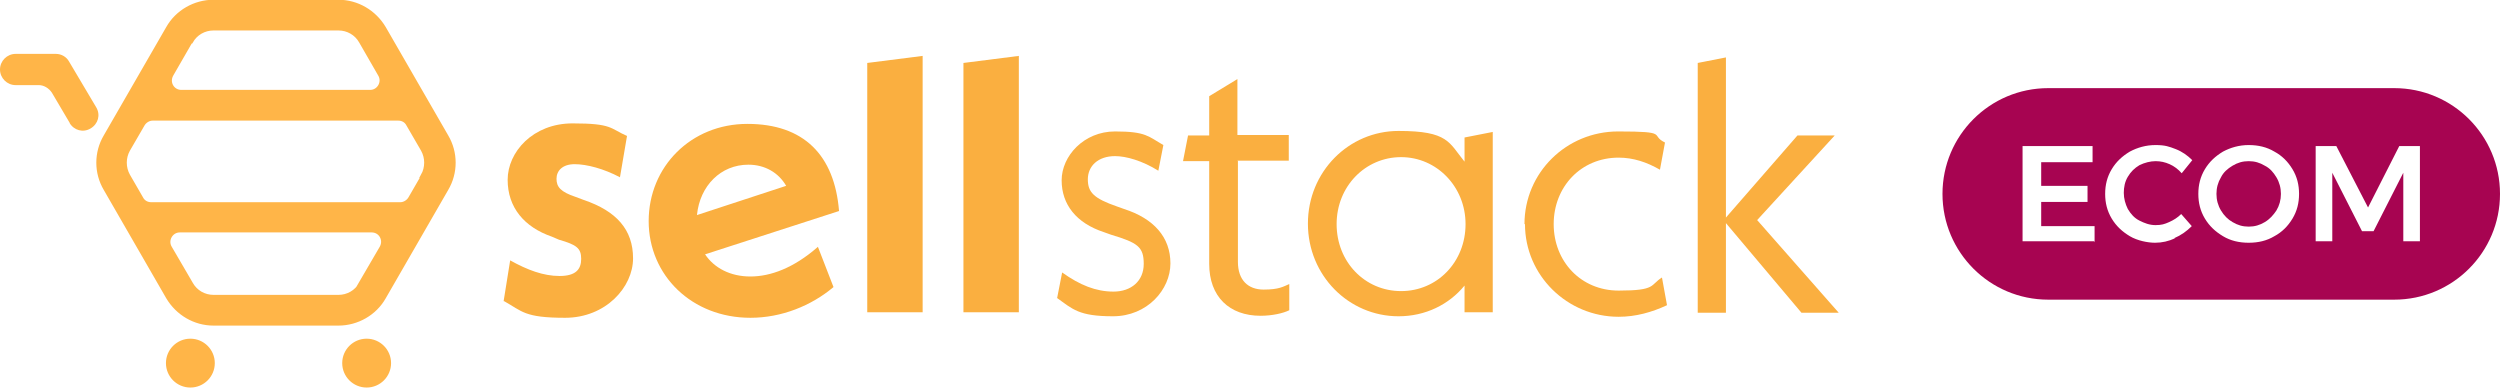
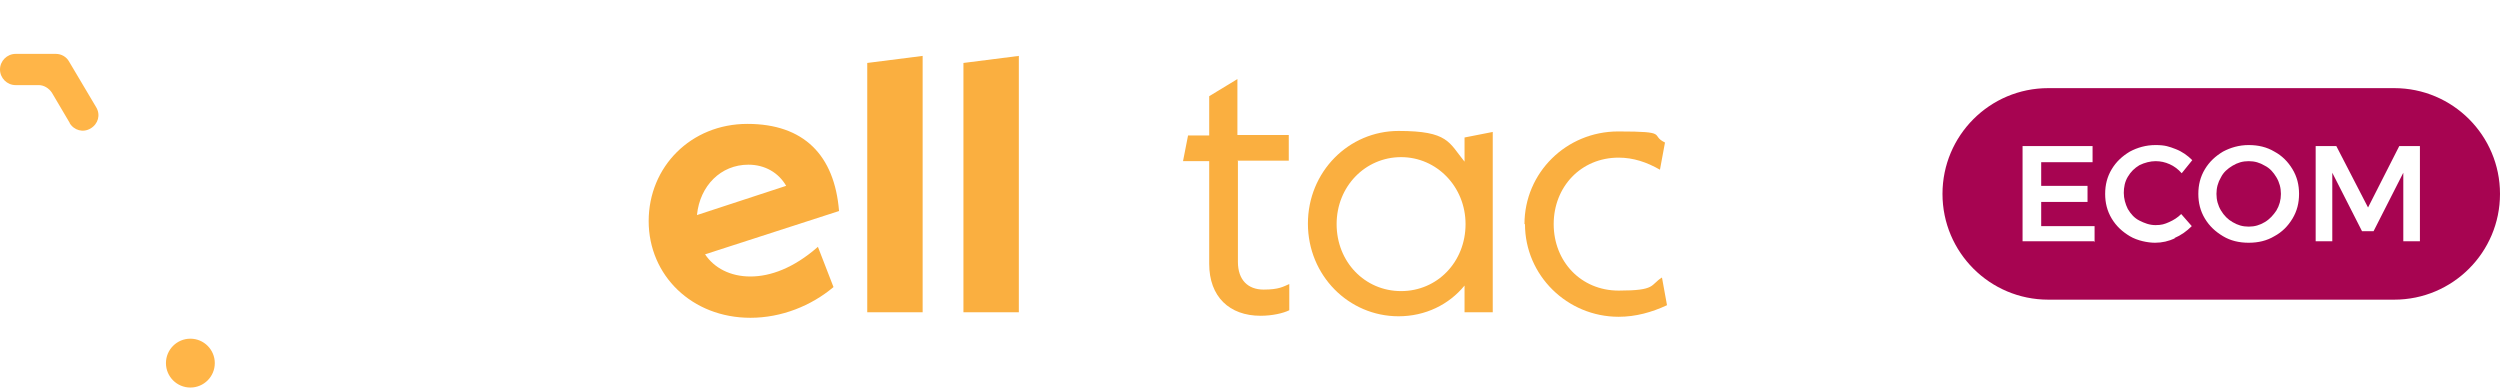
<svg xmlns="http://www.w3.org/2000/svg" version="1.1" viewBox="0 0 496.4 77">
  <defs>
    <style>
      .cls-1, .cls-2 {
        fill: #ffb548;
      }

      .cls-2 {
        stroke: #ffb548;
        stroke-miterlimit: 10;
        stroke-width: .9px;
      }

      .cls-3 {
        fill: #faaf40;
      }

      .cls-4 {
        fill: #a70451;
      }
    </style>
  </defs>
  <g>
    <g id="Layer_1">
      <g>
        <g>
          <g>
-             <path class="cls-2" d="M88.6,27.1l-12.4-21.5c-1.9-3.2-5.3-5.2-9-5.2h-24.8c-3.7,0-7.2,2-9,5.2l-12.4,21.5c-1.9,3.2-1.9,7.2,0,10.4l12.4,21.5c1.9,3.2,5.3,5.2,9,5.2h24.8c3.7,0,7.2-2,9-5.2l12.4-21.5c1.9-3.2,1.9-7.2,0-10.4ZM37.9,8.2c.9-1.6,2.6-2.6,4.5-2.6h24.8c1.9,0,3.6,1,4.5,2.6l3.8,6.6c.9,1.5-.2,3.5-2,3.5h-37.5c-1.8,0-2.9-1.9-2-3.5l3.8-6.6ZM71.7,56.4c-.9,1.6-2.6,2.6-4.5,2.6h-24.8c-1.9,0-3.6-1-4.5-2.6l-4.2-7.2c-.9-1.5.2-3.5,2-3.5h38.1c1.8,0,2.9,1.9,2,3.5l-4.2,7.2ZM84.1,34.9l-2.6,4.5c-.4.7-1.2,1.2-2,1.2H30c-.8,0-1.6-.4-2-1.2l-2.6-4.5c-.9-1.6-.9-3.6,0-5.2l2.9-5c.4-.7,1.2-1.2,2-1.2h48.8c.8,0,1.6.4,2,1.2l2.9,5c.9,1.6.9,3.6,0,5.2Z" />
            <circle class="cls-2" cx="37.8" cy="72.1" r="4.4" />
-             <circle class="cls-2" cx="72.8" cy="72.1" r="4.4" />
            <path class="cls-1" d="M13.9,24.5l-3.6-6.1c-.6-.9-1.6-1.5-2.6-1.5H3.1c-1.7,0-3.1-1.4-3.1-3.1h0c0-1.7,1.4-3.1,3.1-3.1h8c1.1,0,2.1.6,2.6,1.5l5.4,9.1c.9,1.5.4,3.3-1.1,4.2h0c-1.5.9-3.3.4-4.2-1.1Z" />
          </g>
-           <path class="cls-3" d="M100,59.8l1.3-8.1c3.4,1.9,6.6,3.1,9.8,3.1s4.3-1.3,4.3-3.4-.9-2.8-4.4-3.8l-1.4-.6c-5.5-1.9-8.8-5.8-8.8-11.3s5-11.2,12.9-11.2,7.4,1,10.8,2.5l-1.4,8.2c-3.2-1.7-6.6-2.6-9-2.6s-3.6,1.3-3.6,2.9.8,2.6,3.8,3.6l1.6.6c6.5,2.2,9.8,5.9,9.8,11.6s-5.4,11.8-13.5,11.8-8.5-1.3-12.1-3.3Z" />
          <path class="cls-3" d="M162.4,49l3.1,8c-4.4,3.7-10.3,6.1-16.5,6.1-11.6,0-20.2-8.4-20.2-19.2s8.4-19.3,19.6-19.3,17.3,6.2,18.2,17.3l-26.6,8.6c1.8,2.7,5,4.4,9,4.4s8.6-1.7,13.3-5.8ZM138.4,42.7l17.7-5.8c-1.5-2.6-4.2-4.2-7.5-4.2-5.5,0-9.6,4.2-10.2,9.9Z" />
          <path class="cls-3" d="M172.2,12.5l11-1.4v50.9h-11V12.5Z" />
          <path class="cls-3" d="M191.3,12.5l11-1.4v50.9h-11V12.5Z" />
-           <path class="cls-3" d="M209.9,59.2l1-5.1c3.5,2.5,6.7,3.8,10.2,3.8s6-2.1,6-5.5-1.2-4.2-6.5-5.8l-1.4-.5c-5.5-1.8-8.4-5.5-8.4-10.3s4.4-9.7,10.6-9.7,6.6,1,9.6,2.7l-1,5.1c-3.2-2-6.4-2.9-8.6-2.9-3.4,0-5.4,2-5.4,4.6s1.2,3.8,5.8,5.4l1.4.5c5.9,1.9,9.2,5.6,9.2,10.8s-4.6,10.5-11.4,10.5-8-1.4-11.2-3.7Z" />
          <path class="cls-3" d="M245.8,32v20c0,3.6,2,5.5,5.1,5.5s3.9-.6,5.1-1.1v5.2c-1.2.6-3.4,1.1-5.7,1.1-6.2,0-10.2-3.8-10.2-10.3v-20.4h-5.2l1-5.1h4.2v-7.8l5.6-3.4v11.1h10.2v5.1h-10.2Z" />
          <path class="cls-3" d="M296.4,26.2v35.8h-5.6v-5.3c-3.1,3.8-7.8,6.1-13.1,6.1-9.9,0-18-8.1-18-18.4s8.1-18.4,18-18.4,10,2.3,13.1,6.1v-4.8l5.6-1.1ZM291,44.5c0-7.4-5.7-13.3-12.8-13.3s-12.8,5.8-12.8,13.3,5.6,13.3,12.8,13.3,12.8-5.8,12.8-13.3Z" />
          <path class="cls-3" d="M302.7,44.5c0-10.2,8.3-18.4,18.6-18.4s6.2.7,9.3,2.2l-1,5.4c-2.6-1.5-5.3-2.4-8.2-2.4-7.5,0-12.9,5.8-12.9,13.2s5.4,13.2,12.9,13.2,6.2-1.1,8.6-2.6l1,5.5c-3,1.4-6.2,2.3-9.6,2.3-10.2,0-18.6-8.2-18.6-18.4Z" />
-           <path class="cls-3" d="M357.7,62.1l-15-17.8v17.8h-5.6V12.5l5.6-1.1v31.8l14.2-16.3h7.4l-15.4,16.8,16.2,18.4h-7.5Z" />
        </g>
        <g>
          <path class="cls-4" d="M475.4,17.5h-68.7c-11.6,0-21,9.4-21,21s9.4,21,21,21h68.7c11.6,0,21-9.4,21-21s-9.4-21-21-21ZM415.8,47.9h-14.2v-18.9h13.9v3.2h-10.2v4.7h9.2v3.2h-9.2v4.8h10.6v3.2ZM431.9,47.3c-1.3.6-2.6.9-4,.9s-3.5-.4-5-1.3c-1.5-.9-2.7-2-3.6-3.5-.9-1.5-1.3-3.1-1.3-4.9s.4-3.4,1.3-4.9c.9-1.5,2.1-2.6,3.6-3.5,1.5-.8,3.2-1.3,5.1-1.3s2.7.3,4,.8,2.4,1.3,3.3,2.2l-2.1,2.6c-.7-.8-1.5-1.4-2.4-1.8s-1.8-.6-2.8-.6-2.2.3-3.2.8c-1,.6-1.7,1.3-2.3,2.3-.6,1-.8,2.1-.8,3.2s.3,2.2.8,3.2c.6,1,1.3,1.8,2.3,2.3s2,.9,3.2.9,1.8-.2,2.7-.6c.9-.4,1.7-.9,2.4-1.6l2.1,2.4c-1,1-2.1,1.8-3.5,2.4ZM455.2,43.4c-.9,1.5-2.1,2.7-3.6,3.5-1.5.9-3.2,1.3-5.1,1.3s-3.6-.4-5.1-1.3c-1.5-.9-2.7-2-3.6-3.5-.9-1.5-1.3-3.1-1.3-4.9s.4-3.4,1.3-4.9c.9-1.5,2.1-2.6,3.6-3.5,1.5-.8,3.2-1.3,5.1-1.3s3.6.4,5.1,1.3c1.5.8,2.7,2,3.6,3.5.9,1.5,1.3,3.1,1.3,4.9s-.4,3.4-1.3,4.9ZM480.5,47.9h-3.3v-13.6l-5.9,11.6h-2.3l-5.9-11.6v13.6h-3.3v-18.9h4.1l6.3,12.2,6.2-12.2h4.1v18.9Z" />
          <path class="cls-4" d="M449.7,32.9c-1-.6-2-.9-3.2-.9s-2.2.3-3.2.9c-1,.6-1.8,1.3-2.3,2.3-.6,1-.9,2.1-.9,3.3s.3,2.3.9,3.3,1.4,1.8,2.3,2.3c1,.6,2,.9,3.2.9s2.2-.3,3.2-.9c1-.6,1.7-1.4,2.3-2.3.6-1,.9-2.1.9-3.3s-.3-2.3-.9-3.3c-.6-1-1.3-1.8-2.3-2.3Z" />
        </g>
      </g>
    </g>
  </g>
</svg>